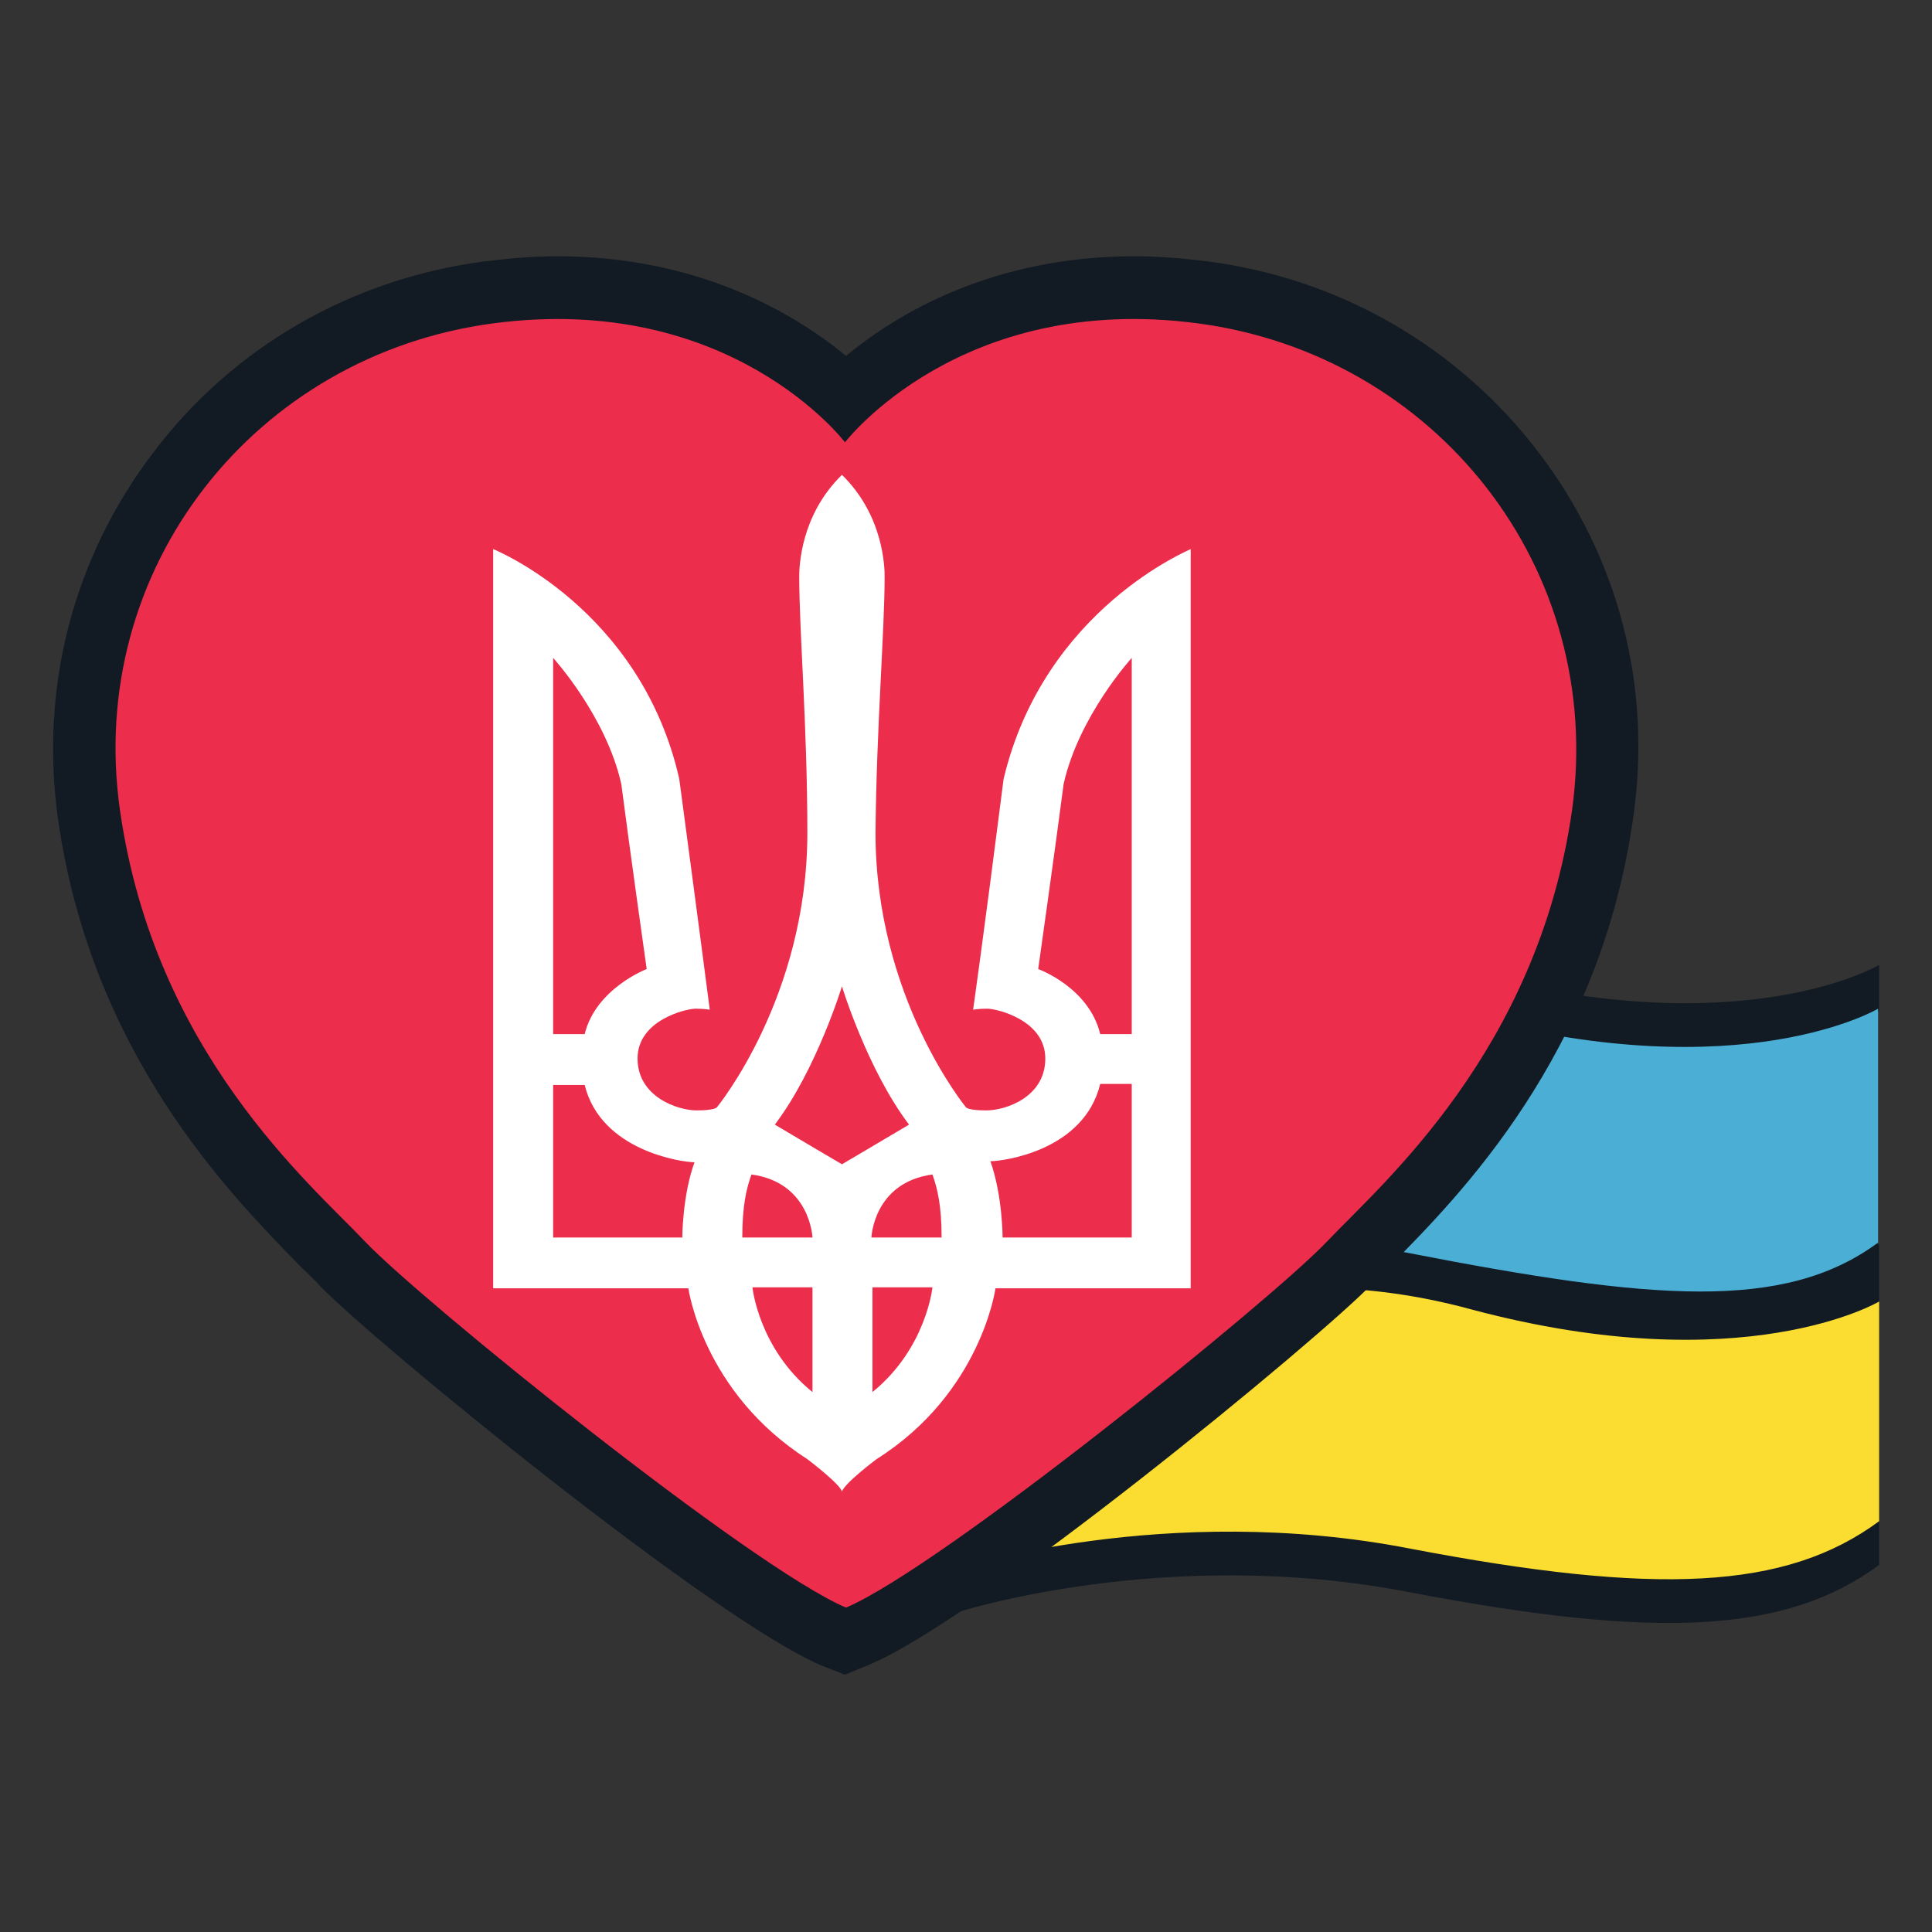
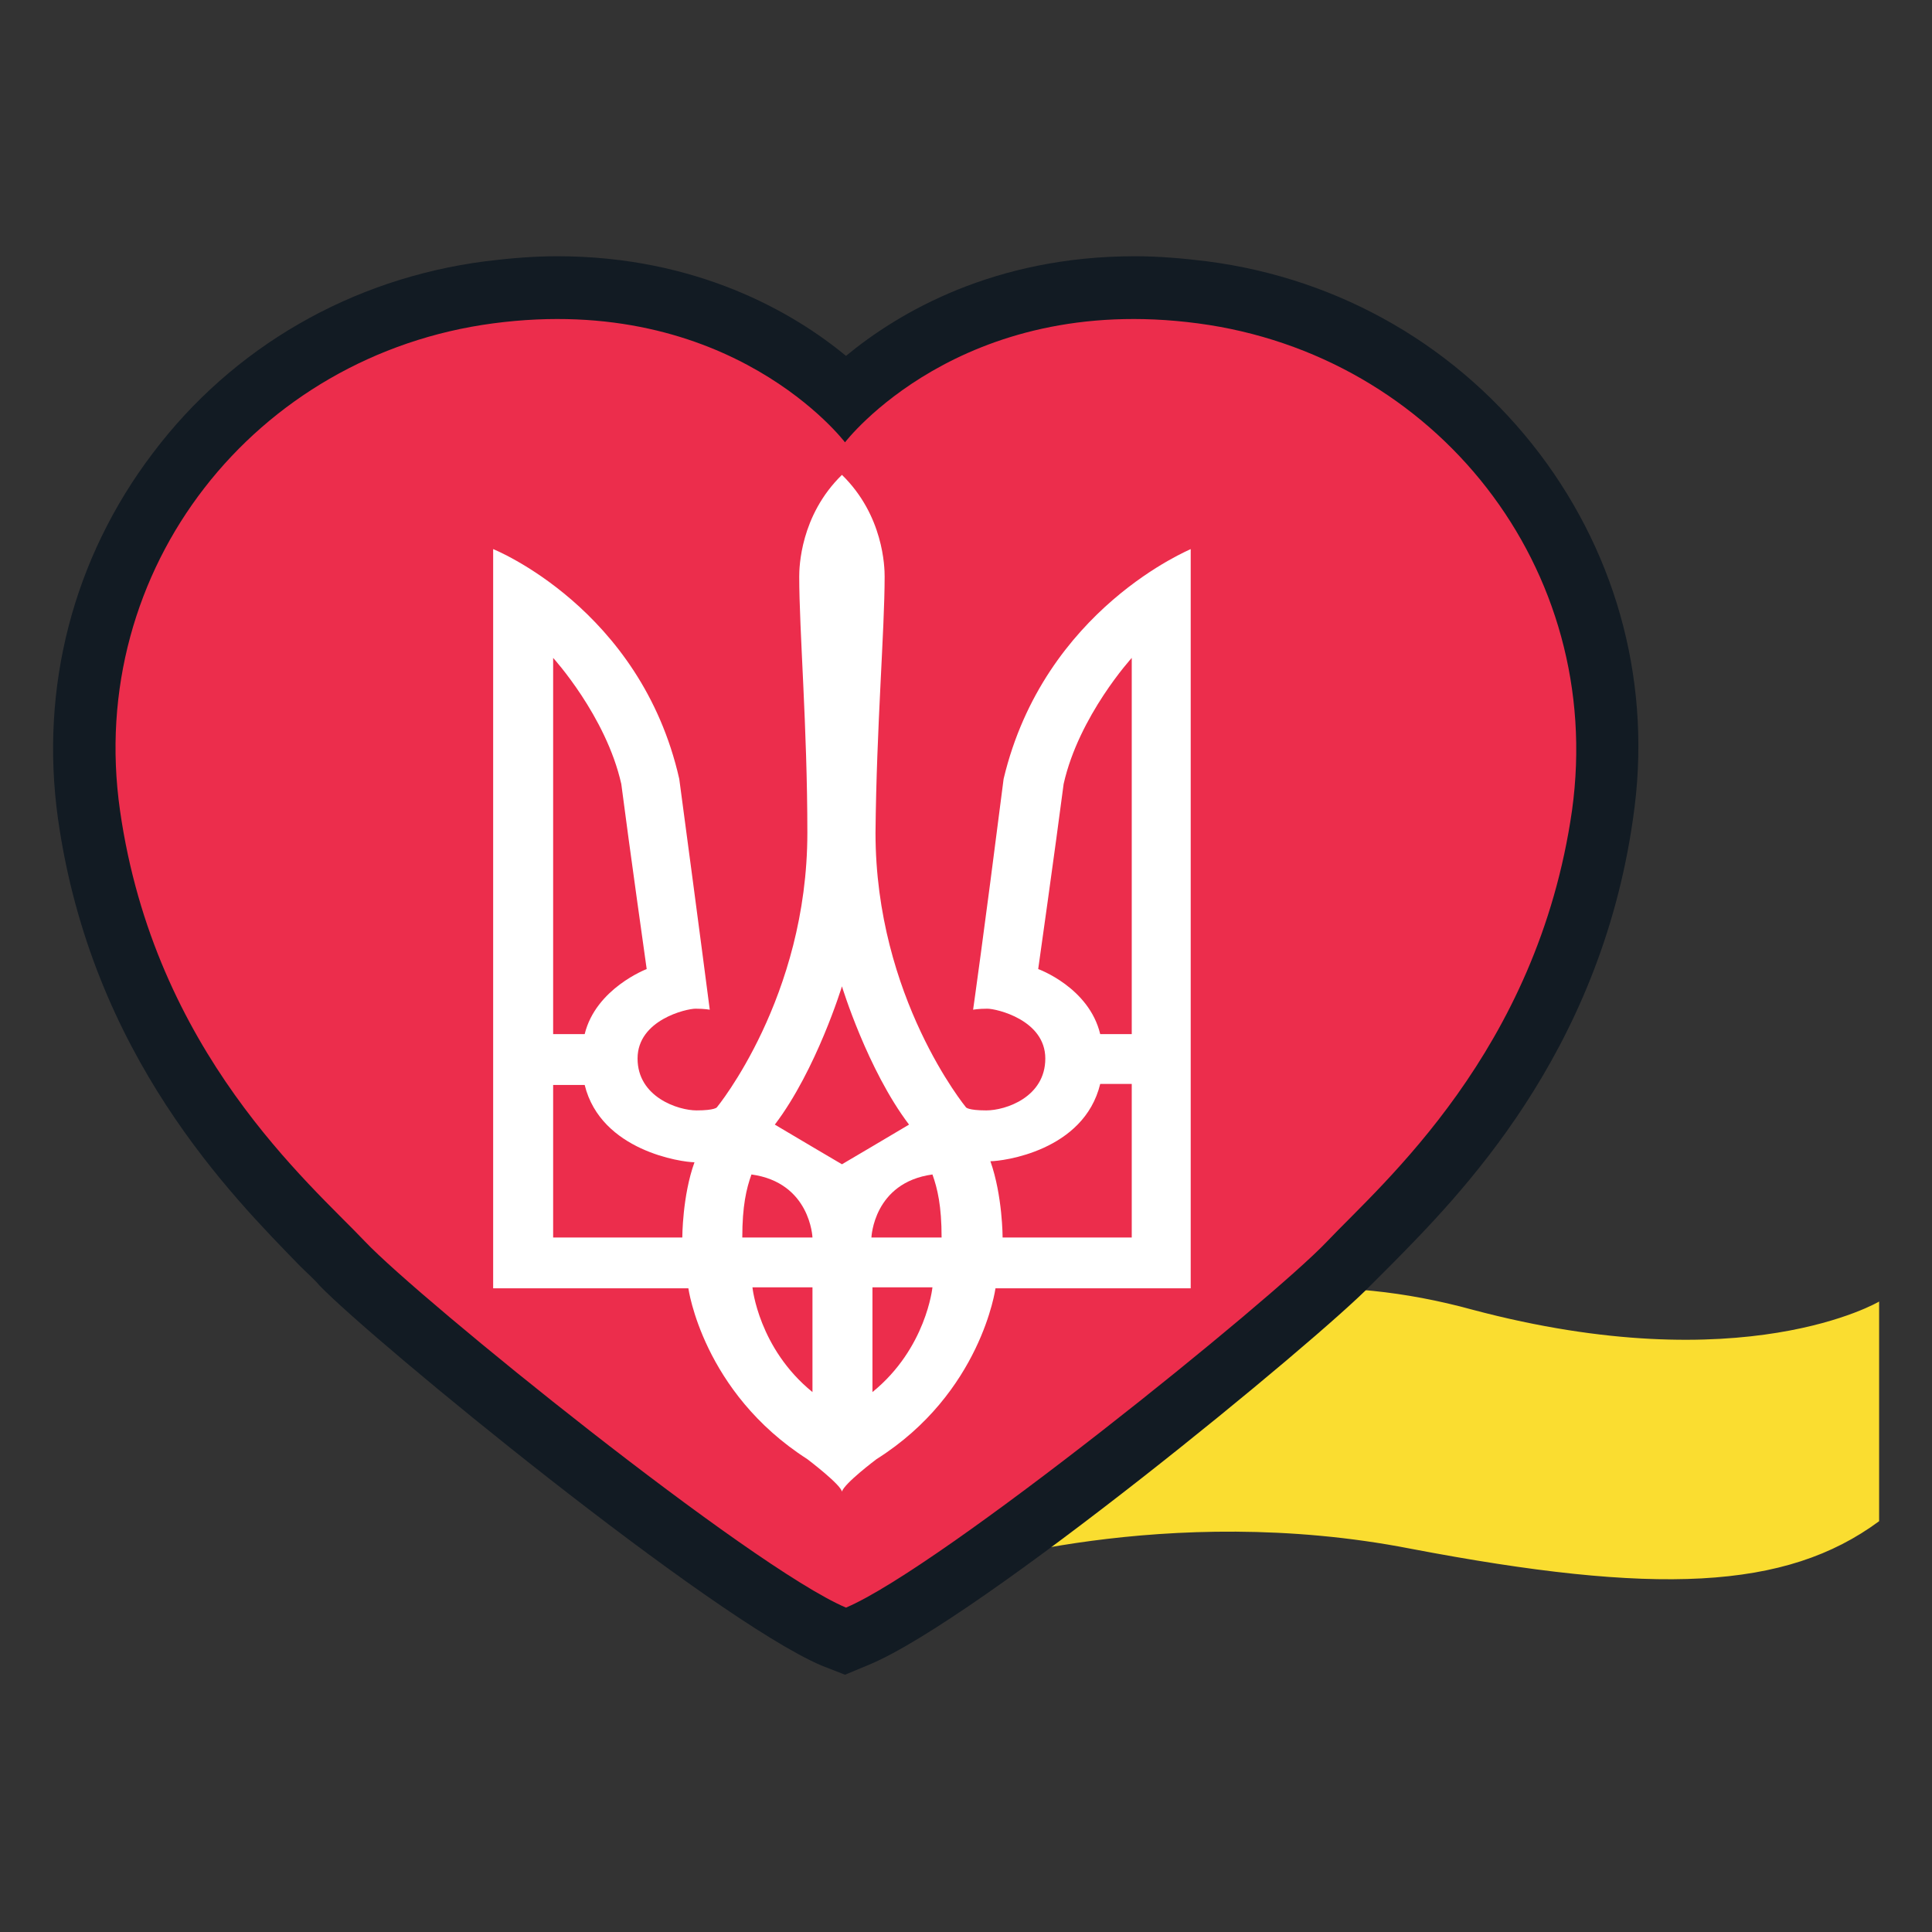
<svg xmlns="http://www.w3.org/2000/svg" width="62" height="62" viewBox="0 0 62 62" fill="none">
  <rect x="0" y="0" width="62" height="62" fill="#333333" stroke="none" />
-   <path d="M60.303 30.967C60.303 30.967 55.963 33.545 47.25 31.228C38.57 28.879 31.424 36.613 30.902 43.335L30.674 51.754C30.674 51.754 37.396 49.567 45.26 51.101C53.124 52.602 57.301 52.439 60.303 50.22C60.303 48.262 60.303 48.817 60.303 48.817C60.303 48.817 58.932 43.987 56.191 44.281C58.345 42.976 60.303 41.768 60.303 41.768V39.941L58.867 39.354C59.389 39.125 59.846 32.762 60.303 32.436C60.303 30.413 60.303 30.967 60.303 30.967Z" fill="#121B23" />
  <path d="M30.674 50.35C30.674 50.35 37.396 48.164 45.26 49.698C53.124 51.199 57.301 51.036 60.303 48.817C60.303 46.859 60.303 41.768 60.303 41.768C60.303 41.768 55.963 44.346 47.25 42.029C38.57 39.647 31.163 43.628 30.674 50.35Z" fill="#FADD30" />
-   <path d="M30.902 44.738C30.902 44.738 35.634 38.375 45.162 40.202C53.026 41.736 57.268 42.095 60.27 39.876C60.27 37.918 60.27 32.37 60.27 32.37C60.27 32.37 55.931 34.948 47.218 32.632C38.571 30.282 31.424 38.016 30.902 44.738Z" fill="#4AAED5" />
  <path d="M26.366 53.45C22.842 51.95 11.976 43.041 10.246 41.246C10.083 41.05 9.855 40.855 9.626 40.626C7.473 38.407 2.937 33.904 1.86 26.268C1.273 22.059 2.349 17.915 4.895 14.554C7.473 11.127 11.29 8.941 15.565 8.386C16.348 8.288 17.131 8.223 17.882 8.223C22.353 8.223 25.453 10.018 27.149 11.421C28.846 10.018 31.914 8.223 36.417 8.223C37.167 8.223 37.95 8.288 38.734 8.386C43.041 8.941 46.826 11.16 49.404 14.554C51.949 17.915 53.026 22.059 52.406 26.268C51.329 33.872 46.794 38.407 44.64 40.594C44.411 40.822 44.183 41.05 44.02 41.214C42.291 43.008 31.424 51.95 27.9 53.418L27.117 53.744L26.366 53.45Z" fill="#121B23" />
  <path d="M38.44 10.377C30.804 9.365 27.117 14.195 27.117 14.195C27.117 14.195 23.462 9.365 15.826 10.377C8.191 11.388 2.741 18.241 3.851 26.007C4.96 33.774 9.953 37.983 11.715 39.843C13.477 41.703 24.082 50.285 27.149 51.59C30.217 50.285 40.822 41.703 42.584 39.843C44.346 37.983 49.339 33.741 50.448 26.007C51.525 18.241 46.076 11.388 38.44 10.377Z" fill="#EC2D4C" />
  <path fill-rule="evenodd" clip-rule="evenodd" d="M32.207 24.996C31.555 30.119 31.228 32.403 31.228 32.403C31.228 32.403 31.391 32.37 31.685 32.37C31.979 32.37 33.545 32.73 33.545 33.969C33.545 35.209 32.273 35.634 31.652 35.634C31.065 35.634 31 35.536 31 35.536C31 35.536 28.096 32.012 28.096 26.725C28.128 23.332 28.389 20.232 28.389 18.502C28.389 18.208 28.357 16.544 27.019 15.239C25.681 16.544 25.648 18.208 25.648 18.502C25.648 20.232 25.909 23.332 25.909 26.725C25.909 32.012 23.005 35.536 23.005 35.536C23.005 35.536 22.94 35.634 22.352 35.634C21.765 35.634 20.46 35.209 20.46 33.969C20.46 32.73 22.026 32.37 22.32 32.37C22.613 32.37 22.777 32.403 22.777 32.403C22.777 32.403 22.483 30.119 21.798 24.996C20.558 19.514 15.826 17.621 15.826 17.621V41.344H22.091C22.091 41.344 22.548 44.673 25.909 46.826C25.909 46.826 26.986 47.642 27.019 47.87C27.084 47.609 28.128 46.826 28.128 46.826C31.489 44.705 31.946 41.344 31.946 41.344H38.211V17.621C38.244 17.621 33.513 19.514 32.207 24.996ZM17.751 21.113C17.751 21.113 19.448 22.973 19.938 25.159C20.199 27.182 20.753 31.098 20.753 31.098C20.753 31.098 19.122 31.718 18.763 33.186C18.437 33.186 17.751 33.186 17.751 33.186V21.113ZM21.896 39.713H17.751V34.818H18.763C19.285 36.939 21.896 37.298 22.287 37.298C21.896 38.375 21.896 39.713 21.896 39.713ZM26.073 44.673C24.343 43.27 24.147 41.312 24.147 41.312H26.073C26.073 41.312 26.073 43.792 26.073 44.673ZM23.821 39.713C23.821 38.701 23.951 38.146 24.115 37.69C26.007 37.95 26.073 39.713 26.073 39.713H23.821ZM27.019 37.363C27.019 37.363 25.355 36.384 24.865 36.09C26.203 34.328 27.019 31.653 27.019 31.653C27.019 31.653 27.835 34.328 29.172 36.09C28.683 36.384 27.019 37.363 27.019 37.363ZM27.998 44.673C27.998 43.792 27.998 41.312 27.998 41.312H29.923C29.923 41.312 29.727 43.27 27.998 44.673ZM27.965 39.713C27.965 39.713 28.03 37.95 29.923 37.69C30.086 38.146 30.217 38.701 30.217 39.713H27.965ZM36.319 39.713H32.175C32.175 39.713 32.175 38.375 31.783 37.265C32.175 37.265 34.785 36.939 35.307 34.785H36.319V39.713ZM35.307 33.186C34.948 31.685 33.317 31.098 33.317 31.098C33.317 31.098 33.871 27.182 34.133 25.159C34.622 22.973 36.319 21.113 36.319 21.113V33.186C36.319 33.186 35.633 33.186 35.307 33.186Z" fill="white" />
</svg>